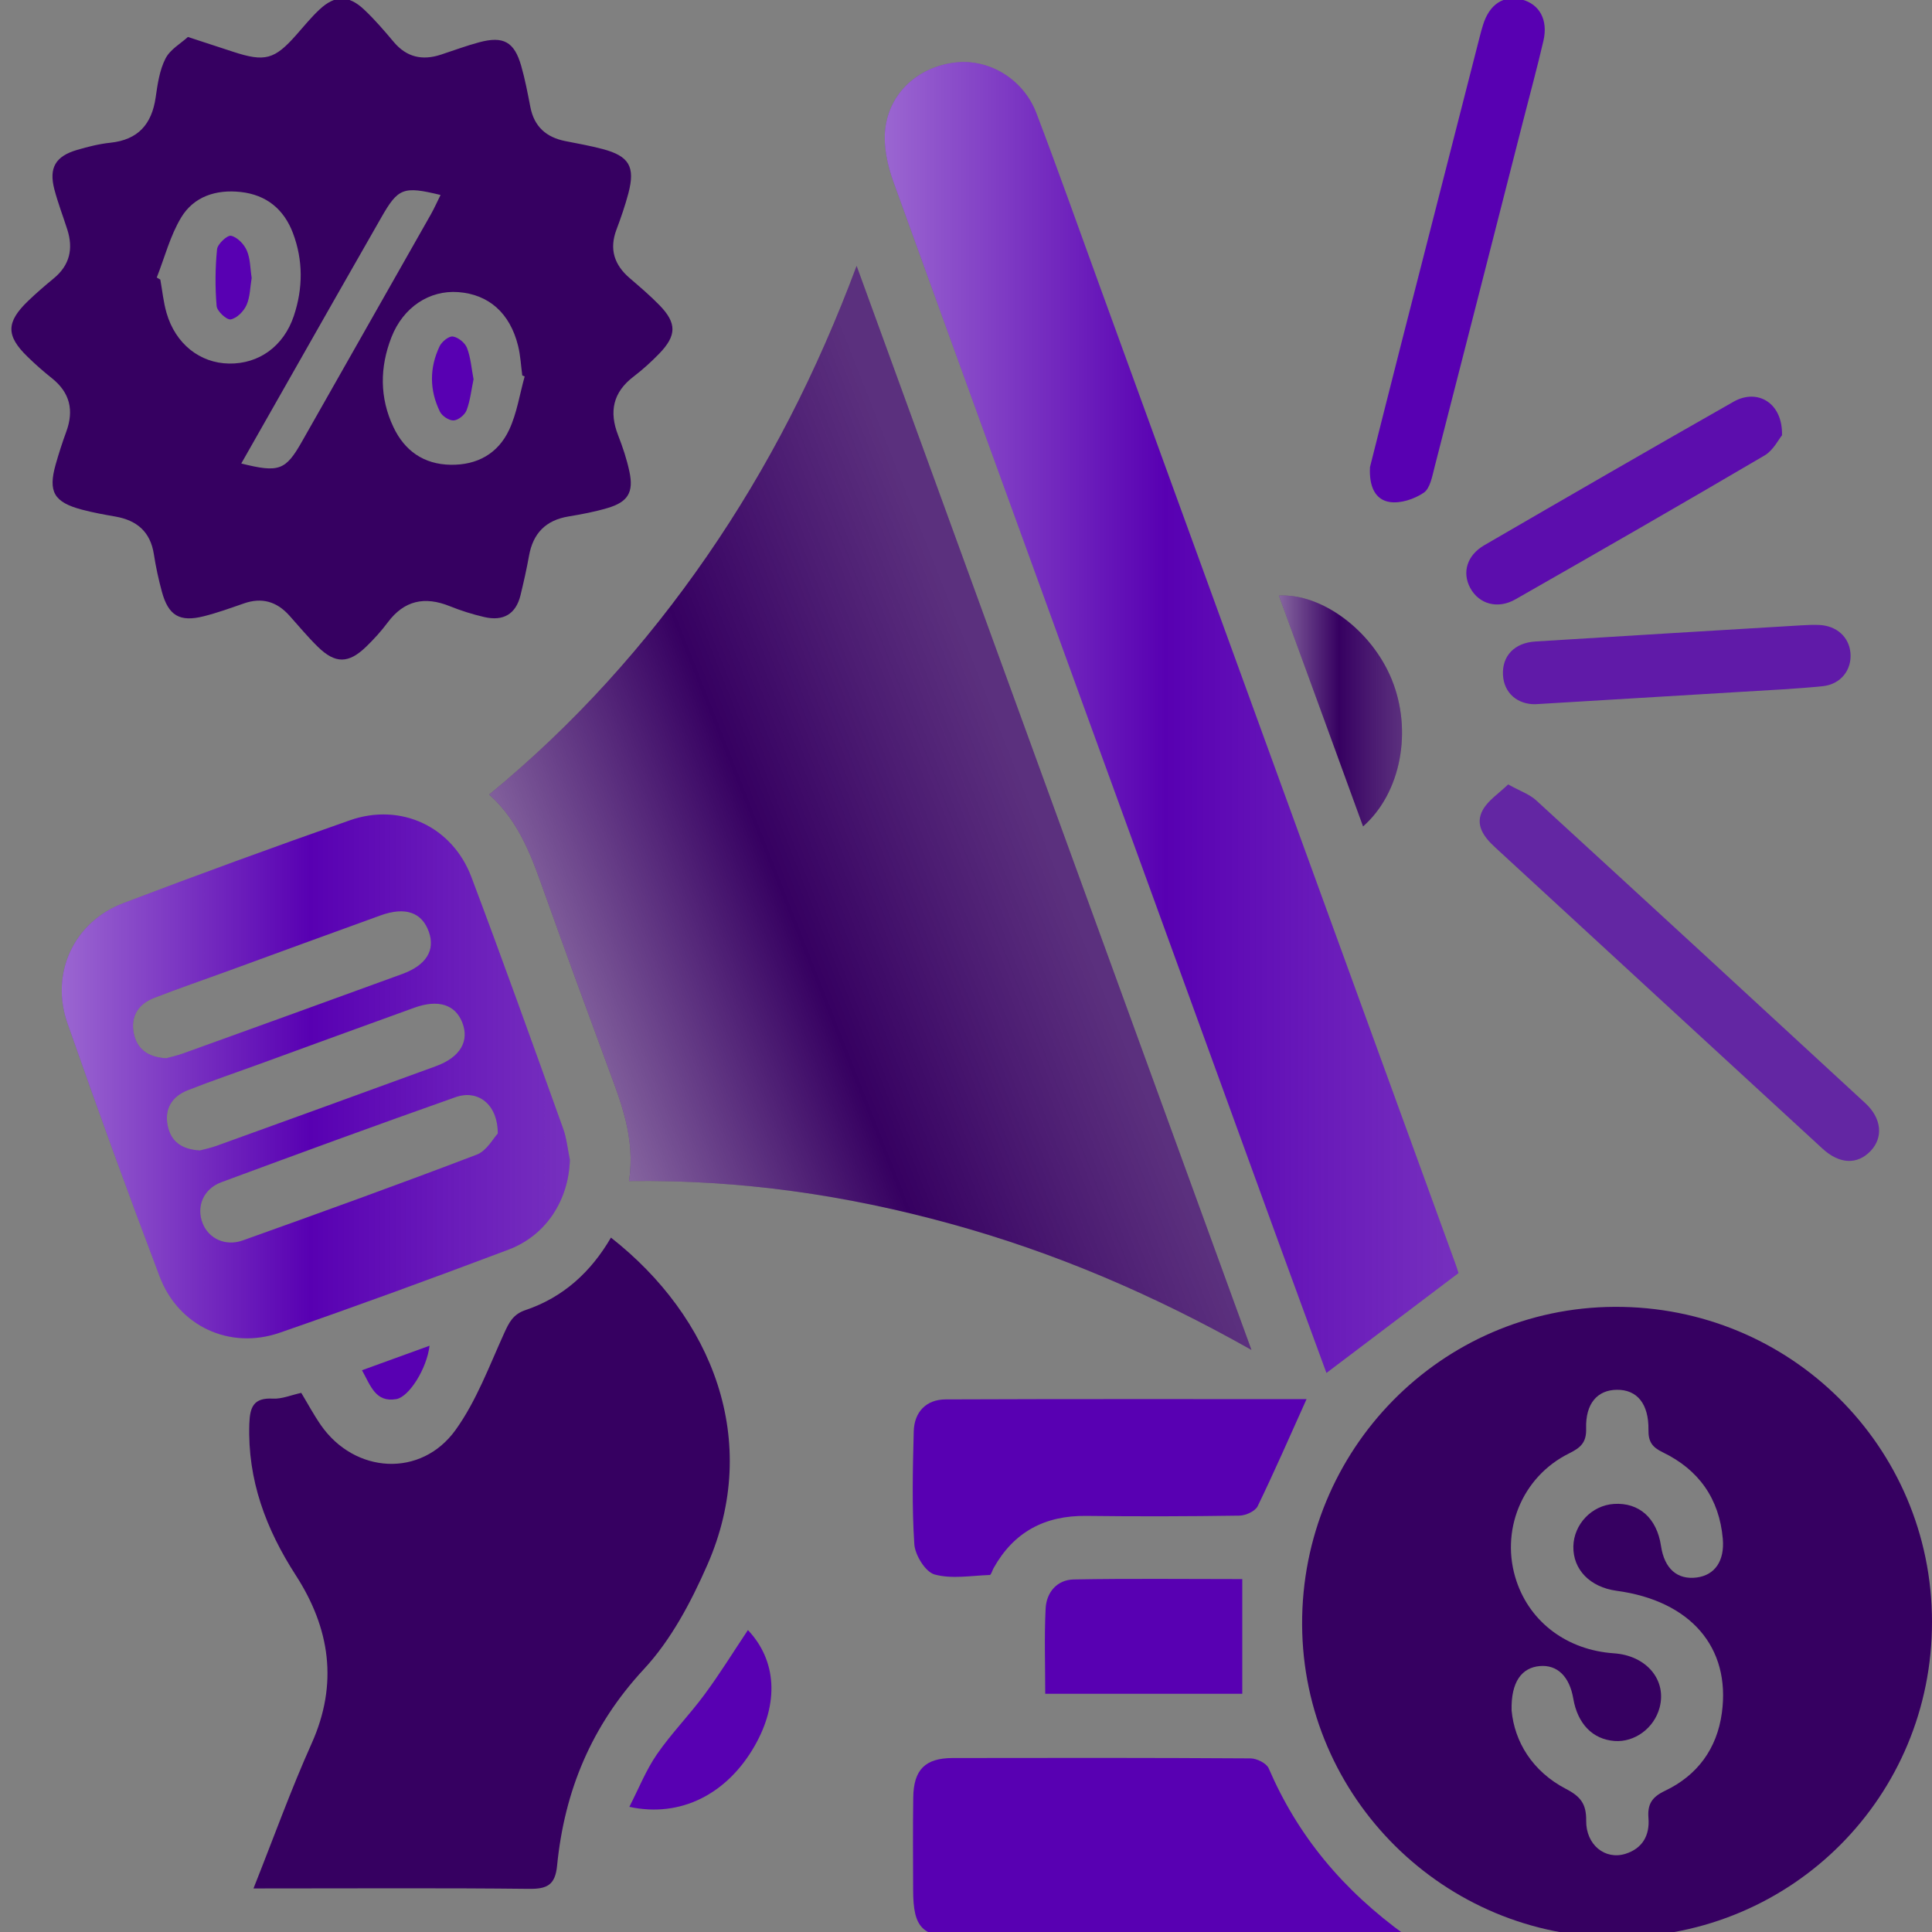
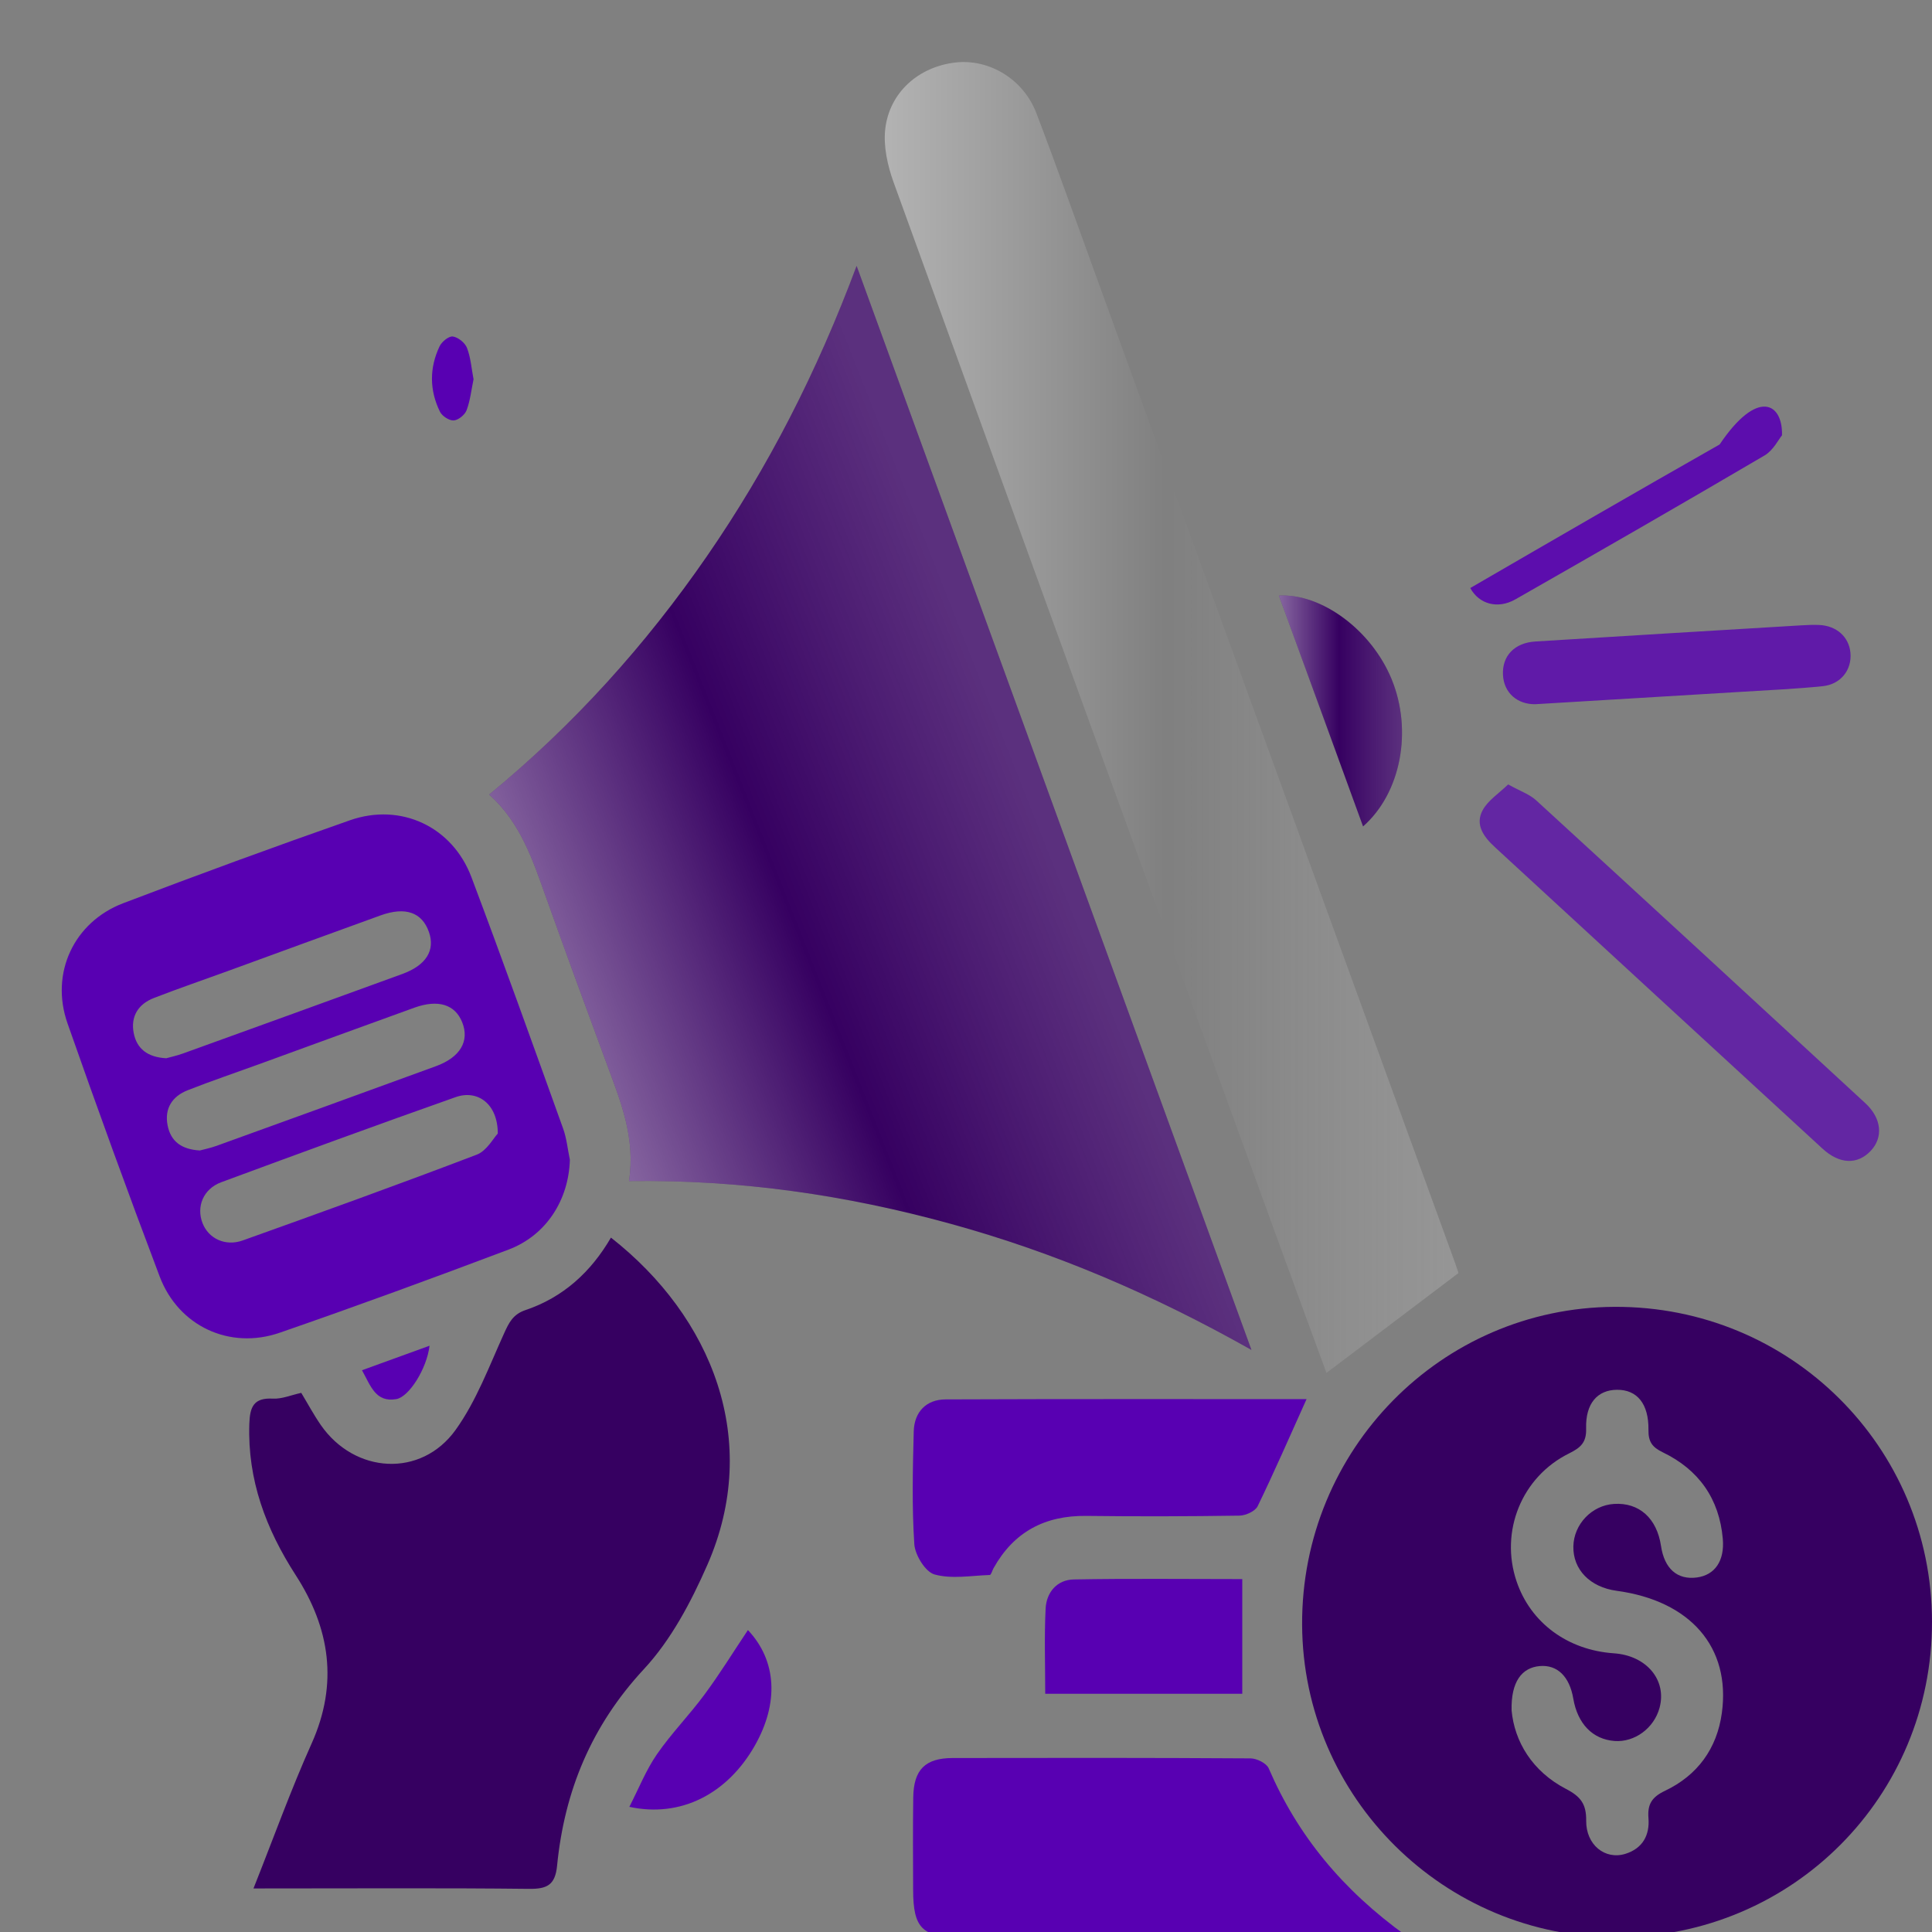
<svg xmlns="http://www.w3.org/2000/svg" version="1.1" id="report" x="0px" y="0px" viewBox="0 0 640.62 640.62" style="enable-background:new 0 0 640.62 640.62;" xml:space="preserve">
  <rect x="0" y="0" width="640.62" height="640.62" fill="#808080" stroke="none" />
  <style type="text/css">
	.st0{fill:#360061;}
	.st1{fill:url(#SVGID_1_);}
	.st2{fill:#5800B2;}
	.st3{fill:url(#SVGID_00000130647854726608669770000014332015273442209160_);}
	.st4{fill:url(#SVGID_00000022521359382750979950000009178310101633675666_);}
	.st5{opacity:0.7;fill:#5800B2;}
	.st6{opacity:0.9;fill:#5800B2;}
	.st7{opacity:0.8;fill:#5800B2;}
	.st8{fill:url(#SVGID_00000121278643052286691260000004725423824722856578_);}
</style>
  <g>
    <path class="st0" d="M208.57,391.61c2.19-14.35-2.76-26.33-7.23-38.44c-6.87-18.56-13.67-37.15-20.33-55.78   c-4.35-12.16-8.32-24.46-18.8-33.93c28.12-23.21,51.85-49.57,72.18-79.01c20.32-29.43,36.49-61.03,49.65-96.28   c43.8,120.26,87.01,238.9,130.92,359.44c-32.63-18.41-65.32-32.35-99.81-41.83C280.64,396.29,245.53,391.12,208.57,391.61z" />
    <linearGradient id="SVGID_1_" gradientUnits="userSpaceOnUse" x1="183.987" y1="333.217" x2="343.366" y2="270.305">
      <stop offset="0" style="stop-color:#FFFFFF;stop-opacity:0.4" />
      <stop offset="0.069" style="stop-color:#FFFFFF;stop-opacity:0.344" />
      <stop offset="0.489" style="stop-color:#FFFFFF;stop-opacity:0" />
      <stop offset="0.753" style="stop-color:#FAFAFA;stop-opacity:0.103" />
      <stop offset="1" style="stop-color:#EFEFEF;stop-opacity:0.2" />
    </linearGradient>
    <path class="st1" d="M208.57,391.61c2.19-14.35-2.76-26.33-7.23-38.44c-6.87-18.56-13.67-37.15-20.33-55.78   c-4.35-12.16-8.32-24.46-18.8-33.93c28.12-23.21,51.85-49.57,72.18-79.01c20.32-29.43,36.49-61.03,49.65-96.28   c43.8,120.26,87.01,238.9,130.92,359.44c-32.63-18.41-65.32-32.35-99.81-41.83C280.64,396.29,245.53,391.12,208.57,391.61z" />
    <path class="st0" d="M536.39,642.35c-57.42,0.2-104.37-46.3-104.63-103.63c-0.26-57.97,46.09-105.12,103.61-105.39   c58.2-0.27,105.19,46.33,105.25,104.38C640.68,595.66,594.37,642.15,536.39,642.35z M501.22,567.14   c0.95,10.31,6.83,20.22,18.08,26.06c4.84,2.51,6.72,5.02,6.65,10.48c-0.1,8.05,6.28,13.12,13.01,11.02   c5.69-1.78,8.1-6.16,7.64-11.85c-0.36-4.58,1.1-6.96,5.49-9.05c10.72-5.1,17.23-13.94,18.85-25.82   c2.97-21.78-10.42-37.18-34.9-40.5c-8.8-1.19-14.49-7.02-14.34-14.71c0.14-7.36,6.11-13.62,13.46-14.09   c8.33-0.54,14.23,4.72,15.6,13.93c1.12,7.54,5.4,11.31,11.87,10.46c5.97-0.79,9.25-5.48,8.62-12.81   c-1.15-13.33-8.01-22.96-19.91-28.7c-3.56-1.72-4.79-3.55-4.74-7.41c0.12-8.71-3.79-13.37-10.44-13.32   c-6.48,0.05-10.47,4.54-10.23,12.83c0.14,4.65-1.81,6.36-5.64,8.26c-15.77,7.8-23.01,25.91-17.43,42.41   c4.65,13.76,16.92,22.83,32.29,23.88c10.81,0.74,17.63,8.89,15.12,18.1c-1.83,6.74-8.26,11.47-14.92,10.97   c-7.25-0.54-12.25-5.69-13.68-14.07c-1.25-7.32-5.3-11.26-11.08-10.77C504.6,552.94,500.99,557.66,501.22,567.14z" />
-     <path class="st0" d="M62.31,12.26c6.1,1.99,10.52,3.43,14.94,4.89c10.61,3.48,13.78,2.62,21.08-5.68c2.5-2.84,4.9-5.79,7.66-8.36   c5.08-4.72,9.55-4.79,14.67,0c3.56,3.33,6.76,7.08,9.91,10.82c4.28,5.08,9.48,6.2,15.6,4.2c4.23-1.38,8.4-2.95,12.69-4.1   c8.07-2.17,11.67-0.18,13.96,7.81c1.28,4.48,2.15,9.07,3.04,13.65c1.26,6.49,5.24,10.03,11.57,11.29   c4.14,0.82,8.31,1.56,12.39,2.64c8.81,2.34,10.87,5.85,8.54,14.68c-1.08,4.07-2.46,8.08-3.95,12.03c-2.45,6.5-0.73,11.7,4.39,16.1   c3.37,2.9,6.78,5.79,9.88,8.98c5.77,5.94,5.72,10.05-0.12,16.08c-2.63,2.71-5.45,5.27-8.45,7.56c-6.86,5.22-8.21,11.65-5.15,19.49   c1.53,3.92,2.88,7.96,3.75,12.07c1.45,6.8-0.48,10.03-7.17,12.02c-4.25,1.27-8.64,2.1-13.02,2.82   c-7.56,1.25-11.78,5.59-13.11,13.06c-0.78,4.37-1.77,8.71-2.81,13.02c-1.55,6.4-5.81,8.72-12.02,7.28   c-3.88-0.9-7.73-2.11-11.43-3.6c-8.3-3.35-15.12-1.96-20.6,5.4c-2.12,2.84-4.54,5.51-7.09,7.98c-5.88,5.72-10.28,5.76-16.1,0.06   c-3.33-3.26-6.32-6.88-9.44-10.36c-4.15-4.62-9.08-6.08-15.05-4c-4.41,1.53-8.81,3.13-13.33,4.26c-7.98,2.01-11.72-0.23-13.87-8.17   c-1.1-4.07-2.01-8.22-2.65-12.39c-1.15-7.44-5.6-11.24-12.74-12.5c-3.72-0.65-7.45-1.32-11.1-2.29   c-9.31-2.47-11.29-5.93-8.71-15.04c1.03-3.63,2.19-7.23,3.49-10.78c2.62-7.12,1.23-13.03-4.82-17.82   c-2.79-2.21-5.46-4.58-8.01-7.06c-7.19-6.99-7.14-11.46,0.19-18.51c2.72-2.62,5.6-5.09,8.52-7.5c5.31-4.38,6.5-9.83,4.47-16.18   c-1.42-4.44-3.11-8.82-4.29-13.32c-1.86-7.14,0.36-10.97,7.51-13.07c3.62-1.06,7.33-2,11.07-2.39c9.19-0.97,13.73-6.14,15.01-15.02   c0.63-4.37,1.28-9.01,3.24-12.85C56.36,16.43,59.92,14.44,62.31,12.26z M51.98,92.02c0.39,0.23,0.79,0.46,1.18,0.69   c0.67,3.7,1.03,7.49,2.07,11.08c2.97,10.23,11.03,16.61,20.73,16.76c9.87,0.15,18.1-5.71,21.47-15.8   c3.05-9.11,3.12-18.41-0.29-27.45c-2.98-7.89-8.76-12.7-17.35-13.64c-8.15-0.89-15.52,1.49-19.72,8.46   C56.42,78.17,54.61,85.34,51.98,92.02z M173.97,124.82c-0.26-0.11-0.53-0.21-0.79-0.32c-0.45-3.3-0.6-6.67-1.4-9.87   c-2.7-10.84-9.71-17.01-19.81-17.77c-9.57-0.72-18.28,5-22.17,14.96c-3.89,9.97-3.96,20.07,0.66,29.81   c3.71,7.82,10.01,12.33,18.95,12.48c8.87,0.15,15.76-3.75,19.43-11.62C171.4,136.99,172.32,130.74,173.97,124.82z M80,153.69   c12.54,3.13,14.7,2.29,20.15-7.32c14.25-25.1,28.51-50.2,42.73-75.31c1.15-2.04,2.1-4.2,3.2-6.41c-12.39-3-14.06-2.34-19.69,7.53   c-5.06,8.87-10.14,17.73-15.19,26.61C100.89,116.91,90.6,135.04,80,153.69z" />
-     <path class="st2" d="M483.61,422.12c-15.02,11.37-29.28,22.15-43.78,33.12c-5.46-14.89-11.34-30.85-17.15-46.82   c-42.19-115.99-84.4-231.98-126.4-348.04c-1.98-5.48-3.37-11.79-2.76-17.46c1.33-12.25,11.07-20.78,23.24-22.19   c11.19-1.3,22.57,5.46,26.89,16.8c7.13,18.7,13.8,37.57,20.65,56.38c39.39,108.25,78.77,216.51,118.15,324.76   C482.98,420.11,483.43,421.59,483.61,422.12z" />
    <linearGradient id="SVGID_00000142166623012122521220000013720066297464141727_" gradientUnits="userSpaceOnUse" x1="293.376" y1="237.9" x2="483.606" y2="237.9">
      <stop offset="0" style="stop-color:#FFFFFF;stop-opacity:0.4" />
      <stop offset="0.069" style="stop-color:#FFFFFF;stop-opacity:0.344" />
      <stop offset="0.489" style="stop-color:#FFFFFF;stop-opacity:0" />
      <stop offset="0.753" style="stop-color:#FAFAFA;stop-opacity:0.103" />
      <stop offset="1" style="stop-color:#EFEFEF;stop-opacity:0.2" />
    </linearGradient>
    <path style="fill:url(#SVGID_00000142166623012122521220000013720066297464141727_);" d="M483.61,422.12   c-15.02,11.37-29.28,22.15-43.78,33.12c-5.46-14.89-11.34-30.85-17.15-46.82c-42.19-115.99-84.4-231.98-126.4-348.04   c-1.98-5.48-3.37-11.79-2.76-17.46c1.33-12.25,11.07-20.78,23.24-22.19c11.19-1.3,22.57,5.46,26.89,16.8   c7.13,18.7,13.8,37.57,20.65,56.38c39.39,108.25,78.77,216.51,118.15,324.76C482.98,420.11,483.43,421.59,483.61,422.12z" />
    <path class="st0" d="M84.05,626.18c6.69-16.83,12.4-32.73,19.29-48.09c8.89-19.84,6.06-38.21-5.27-55.77   c-9.9-15.34-16.01-31.6-15.4-50.17c0.19-5.64,1.42-8.73,7.81-8.39c2.98,0.16,6.03-1.17,9.41-1.91c2.14,3.54,4.12,7.24,6.49,10.67   c11.23,16.18,33.25,17.55,44.7,1.6c6.87-9.57,11.12-21.1,16.05-31.96c1.64-3.6,2.95-6.36,7.14-7.77   c12.5-4.21,21.72-12.67,28.31-24.02c33.52,26.27,50.06,67.3,31.96,108.53c-5.39,12.29-12.02,24.85-21.03,34.55   c-17.4,18.75-26.35,40.38-28.79,65.19c-0.63,6.45-3.37,7.74-9.34,7.67c-27.83-0.31-55.67-0.14-83.5-0.14   C89.67,626.18,87.47,626.18,84.05,626.18z" />
    <path class="st2" d="M188.96,384.55c-0.38,13.27-7.78,25.06-20.35,29.8c-25.16,9.5-50.42,18.75-75.83,27.55   c-16.63,5.76-33.6-2.17-39.83-18.62c-10.55-27.85-20.71-55.85-30.57-83.96c-5.82-16.62,2.09-33.58,18.5-39.84   c24.92-9.5,49.98-18.67,75.15-27.49c16.88-5.91,33.97,2.1,40.29,18.87c10.43,27.66,20.38,55.5,30.39,83.32   C187.9,377.48,188.23,381.09,188.96,384.55z M165.06,375.87c0.02-9.76-6.61-14.69-14.01-12.07c-25.98,9.18-51.85,18.65-77.69,28.21   c-5.99,2.22-8.34,8.14-6.18,13.62c1.99,5.05,7.53,7.75,13.31,5.68c25.94-9.28,51.86-18.62,77.6-28.45   C161.41,381.59,163.6,377.39,165.06,375.87z M55.12,350.9c1.33-0.38,3.51-0.84,5.58-1.59c24.25-8.76,48.5-17.52,72.72-26.36   c7.91-2.89,10.94-7.86,8.8-13.93c-2.29-6.5-7.77-8.46-16-5.5c-16.94,6.11-33.84,12.33-50.76,18.49   c-8.15,2.97-16.35,5.77-24.43,8.91c-5.18,2.01-7.78,6.11-6.69,11.65C45.36,347.72,48.88,350.56,55.12,350.9z M66.27,381.48   c1.36-0.37,3.53-0.81,5.6-1.56c24.24-8.76,48.48-17.54,72.68-26.39c8.1-2.96,11.2-8.36,8.7-14.58c-2.36-5.88-7.96-7.66-15.85-4.82   c-17.14,6.18-34.25,12.46-51.37,18.69c-7.93,2.89-15.94,5.59-23.79,8.68c-5.11,2.01-7.76,6.02-6.67,11.63   C56.59,378.38,60.07,381.12,66.27,381.48z" />
    <linearGradient id="SVGID_00000033357493445635952540000005834228058383915697_" gradientUnits="userSpaceOnUse" x1="20.477" y1="356.914" x2="188.964" y2="356.914">
      <stop offset="0" style="stop-color:#FFFFFF;stop-opacity:0.4" />
      <stop offset="0.069" style="stop-color:#FFFFFF;stop-opacity:0.344" />
      <stop offset="0.489" style="stop-color:#FFFFFF;stop-opacity:0" />
      <stop offset="0.753" style="stop-color:#FAFAFA;stop-opacity:0.103" />
      <stop offset="1" style="stop-color:#EFEFEF;stop-opacity:0.2" />
    </linearGradient>
-     <path style="fill:url(#SVGID_00000033357493445635952540000005834228058383915697_);" d="M188.96,384.55   c-0.38,13.27-7.78,25.06-20.35,29.8c-25.16,9.5-50.42,18.75-75.83,27.55c-16.63,5.76-33.6-2.17-39.83-18.62   c-10.55-27.85-20.71-55.85-30.57-83.96c-5.82-16.62,2.09-33.58,18.5-39.84c24.92-9.5,49.98-18.67,75.15-27.49   c16.88-5.91,33.97,2.1,40.29,18.87c10.43,27.66,20.38,55.5,30.39,83.32C187.9,377.48,188.23,381.09,188.96,384.55z M165.06,375.87   c0.02-9.76-6.61-14.69-14.01-12.07c-25.98,9.18-51.85,18.65-77.69,28.21c-5.99,2.22-8.34,8.14-6.18,13.62   c1.99,5.05,7.53,7.75,13.31,5.68c25.94-9.28,51.86-18.62,77.6-28.45C161.41,381.59,163.6,377.39,165.06,375.87z M55.12,350.9   c1.33-0.38,3.51-0.84,5.58-1.59c24.25-8.76,48.5-17.52,72.72-26.36c7.91-2.89,10.94-7.86,8.8-13.93c-2.29-6.5-7.77-8.46-16-5.5   c-16.94,6.11-33.84,12.33-50.76,18.49c-8.15,2.97-16.35,5.77-24.43,8.91c-5.18,2.01-7.78,6.11-6.69,11.65   C45.36,347.72,48.88,350.56,55.12,350.9z M66.27,381.48c1.36-0.37,3.53-0.81,5.6-1.56c24.24-8.76,48.48-17.54,72.68-26.39   c8.1-2.96,11.2-8.36,8.7-14.58c-2.36-5.88-7.96-7.66-15.85-4.82c-17.14,6.18-34.25,12.46-51.37,18.69   c-7.93,2.89-15.94,5.59-23.79,8.68c-5.11,2.01-7.76,6.02-6.67,11.63C56.59,378.38,60.07,381.12,66.27,381.48z" />
    <path class="st2" d="M466.31,641.9c-4,0.22-6.11,0.44-8.22,0.44c-46.5,0.02-93,0.02-139.5,0.01c-12.8,0-15.78-2.97-15.81-15.68   c-0.03-10.23-0.11-20.47,0.04-30.7c0.13-9.18,3.97-13.02,13.06-13.04c32.93-0.06,65.86-0.09,98.78,0.12   c2.08,0.01,5.3,1.61,6.03,3.32C430.28,608.6,445.03,626.57,466.31,641.9z" />
    <path class="st2" d="M433.23,463.93c-5.51,12.22-10.62,23.98-16.21,35.5c-0.81,1.67-3.97,3.1-6.06,3.13   c-16.92,0.25-33.84,0.3-50.76,0.09c-13.73-0.17-24.04,5.29-30.76,17.34c-0.43,0.78-0.81,2.24-1.25,2.25   c-6.14,0.21-12.61,1.4-18.3-0.17c-3.04-0.84-6.48-6.43-6.72-10.07c-0.82-12.41-0.51-24.92-0.19-37.37   c0.17-6.51,4.21-10.59,10.55-10.61C353.57,463.86,393.61,463.93,433.23,463.93z" />
-     <path class="st2" d="M454.27,154.86c3.15-12.46,6.61-26.25,10.13-40.03c8.74-34.24,17.51-68.48,26.27-102.72   c0.33-1.29,0.68-2.58,1.08-3.85c2.12-6.87,6.86-9.96,12.87-8.41c5.86,1.52,8.77,6.75,7.15,13.7c-2.06,8.88-4.46,17.67-6.71,26.5   c-9.79,38.33-19.56,76.68-29.42,114.99c-0.76,2.96-1.44,6.91-3.55,8.34c-3.12,2.11-7.68,3.63-11.27,3.08   C455.99,165.73,453.92,161.29,454.27,154.86z" />
    <path class="st5" d="M500.08,260.1c4.07,2.26,7.11,3.28,9.28,5.27c36.46,33.4,72.83,66.9,109.16,100.43   c5.45,5.03,5.99,11.41,1.74,15.85c-4.39,4.59-10.27,4.44-15.96-0.79c-36.25-33.3-72.44-66.67-108.66-100   c-3.67-3.38-6.64-7.42-3.99-12.26C493.45,265.33,497.06,263.04,500.08,260.1z" />
    <path class="st2" d="M411.92,523.6c0,12.78,0,25.15,0,38.03c-21.05,0-42.89,0-65.34,0c0-9.66-0.33-18.96,0.13-28.23   c0.27-5.42,3.78-9.57,9.33-9.68C374.42,523.38,392.82,523.6,411.92,523.6z" />
-     <path class="st6" d="M590.88,144.34c-1.12,1.34-2.88,4.97-5.78,6.68c-27.42,16.11-54.99,31.96-82.61,47.71   c-5.92,3.38-12.11,1.54-14.97-3.75c-2.78-5.15-1.13-10.83,4.66-14.2c27.51-15.96,55.03-31.89,82.68-47.6   C582.76,128.71,591.18,133.61,590.88,144.34z" />
+     <path class="st6" d="M590.88,144.34c-1.12,1.34-2.88,4.97-5.78,6.68c-27.42,16.11-54.99,31.96-82.61,47.71   c-5.92,3.38-12.11,1.54-14.97-3.75c27.51-15.96,55.03-31.89,82.68-47.6   C582.76,128.71,591.18,133.61,590.88,144.34z" />
    <path class="st7" d="M509.15,233.5c-5.86,0.13-10.49-3.62-10.79-9.75c-0.3-6.25,3.8-10.61,10.76-11.04   c29.34-1.83,58.69-3.59,88.04-5.35c2-0.12,4.01-0.22,6.01-0.13c5.81,0.24,9.93,3.96,10.41,9.26c0.5,5.6-3.18,10.42-9.2,11.04   c-8.64,0.88-17.32,1.28-25.99,1.81C555.72,230.72,533.04,232.07,509.15,233.5z" />
    <path class="st0" d="M451.97,274.03c-9.33-25.6-18.6-51.03-27.9-76.53c14.22-0.81,30.69,11.48,37.35,27.66   C468.44,242.22,464.56,262.96,451.97,274.03z" />
    <linearGradient id="SVGID_00000114033824797383745350000014794385521317826997_" gradientUnits="userSpaceOnUse" x1="424.075" y1="235.743" x2="464.891" y2="235.743">
      <stop offset="0" style="stop-color:#FFFFFF;stop-opacity:0.4" />
      <stop offset="0.069" style="stop-color:#FFFFFF;stop-opacity:0.344" />
      <stop offset="0.489" style="stop-color:#FFFFFF;stop-opacity:0" />
      <stop offset="0.753" style="stop-color:#FAFAFA;stop-opacity:0.103" />
      <stop offset="1" style="stop-color:#EFEFEF;stop-opacity:0.2" />
    </linearGradient>
    <path style="fill:url(#SVGID_00000114033824797383745350000014794385521317826997_);" d="M451.97,274.03   c-9.33-25.6-18.6-51.03-27.9-76.53c14.22-0.81,30.69,11.48,37.35,27.66C468.44,242.22,464.56,262.96,451.97,274.03z" />
    <path class="st2" d="M248,540.5c9.6,10.18,10.33,24.25,2.21,38.45c-9.08,15.87-24.46,23.87-41.53,20.17   c3.13-6.09,5.52-12.18,9.14-17.42c4.79-6.94,10.78-13.03,15.79-19.83C238.63,555.1,243.06,547.9,248,540.5z" />
    <path class="st2" d="M120.03,454.35c7.82-2.84,14.99-5.44,22.4-8.13c-0.91,7.66-6.81,16.98-11.02,17.7   C124.57,465.08,122.98,459.68,120.03,454.35z" />
-     <path class="st2" d="M83.45,92.15c-0.52,3.05-0.5,6.31-1.72,9.03c-0.92,2.06-3.23,4.38-5.25,4.73c-1.32,0.23-4.5-2.71-4.65-4.42   c-0.53-6.24-0.48-12.6,0.14-18.84c0.17-1.74,3.4-4.74,4.64-4.47c2.05,0.44,4.32,2.78,5.22,4.87   C83.02,85.77,82.96,89.03,83.45,92.15z" />
    <path class="st2" d="M157.02,125.76c-0.73,3.48-1.09,7.04-2.31,10.28c-0.57,1.52-2.74,3.28-4.27,3.37c-1.5,0.09-3.85-1.45-4.56-2.9   c-3.5-7.13-3.52-14.54-0.11-21.7c0.73-1.52,3.08-3.43,4.4-3.23c1.76,0.26,4.03,2.09,4.68,3.79   C156.09,118.58,156.33,122.18,157.02,125.76z" />
  </g>
</svg>